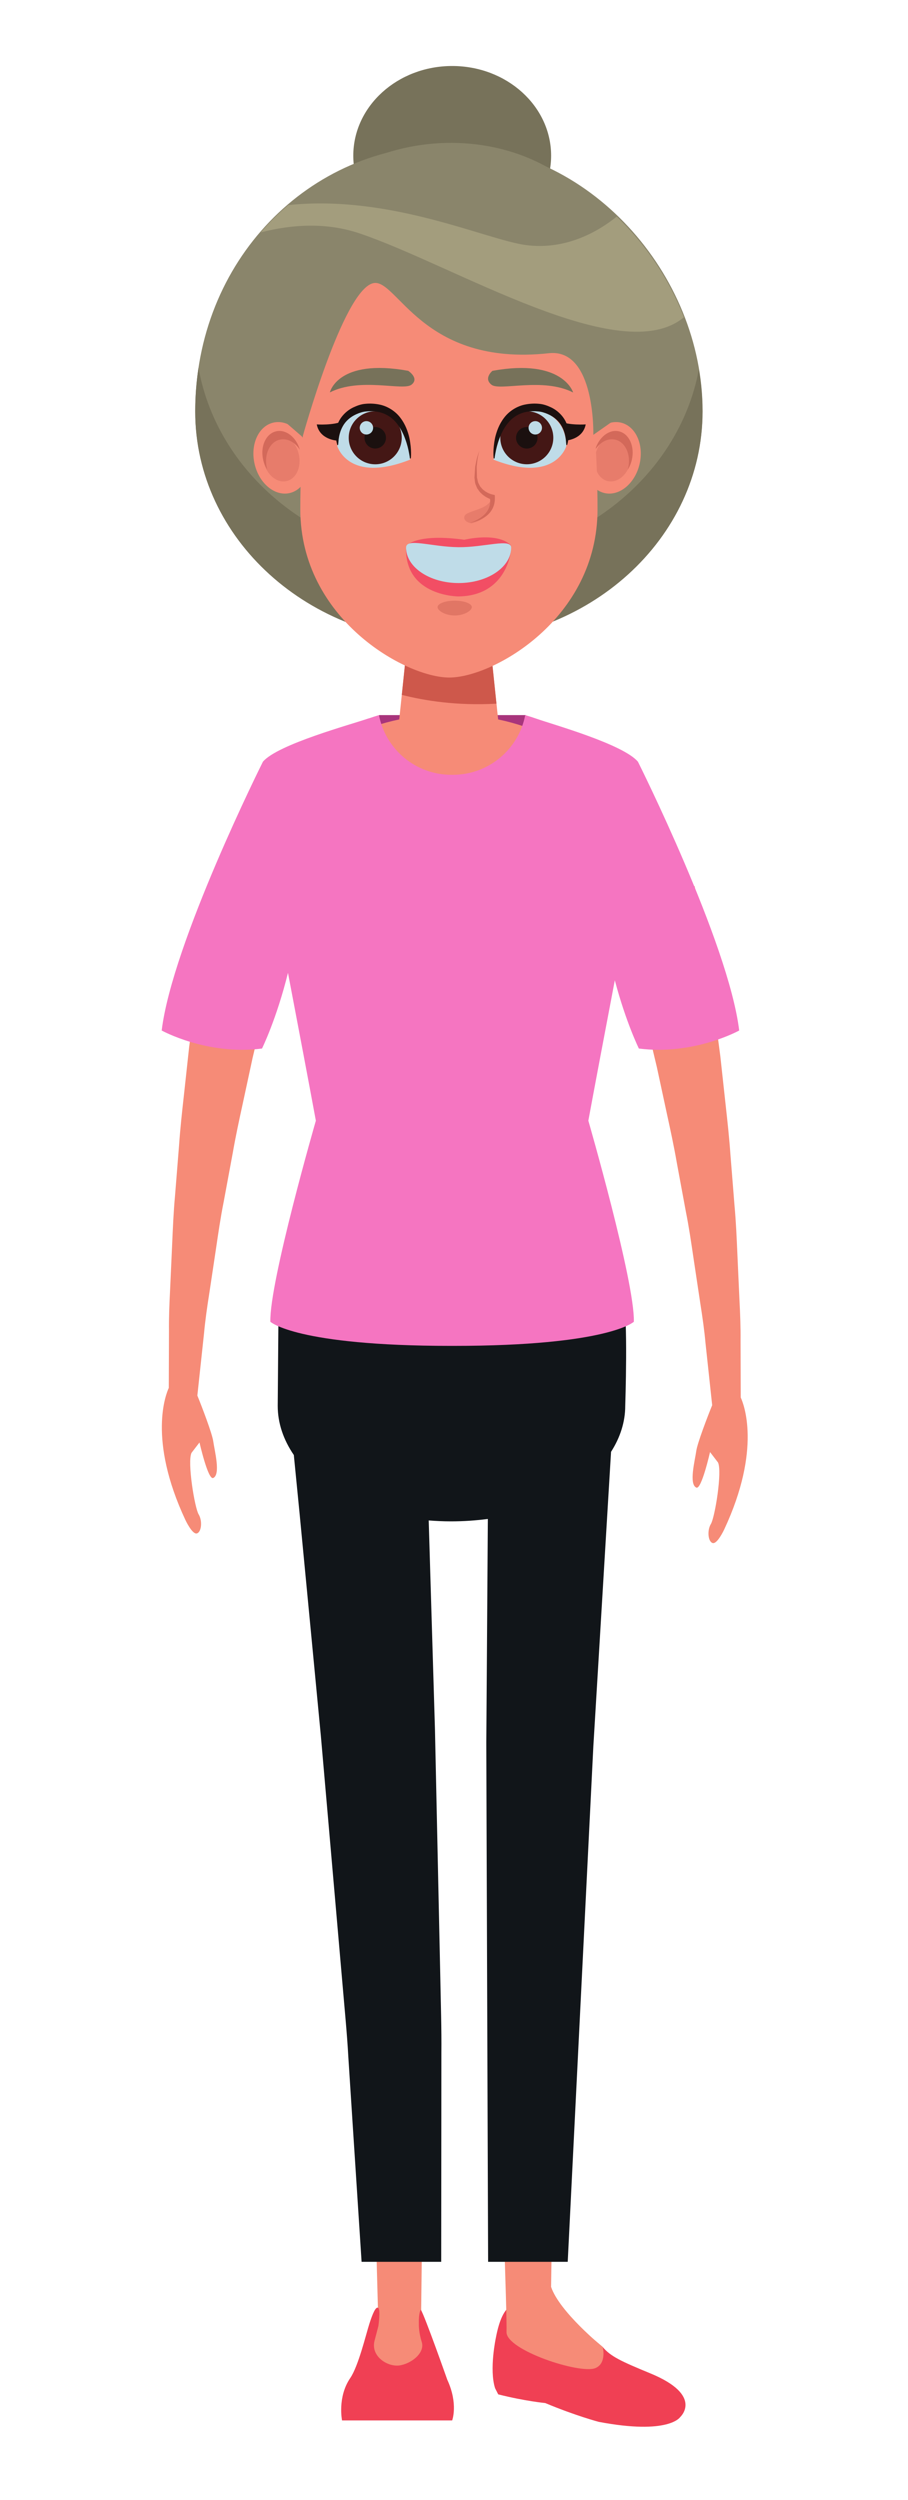
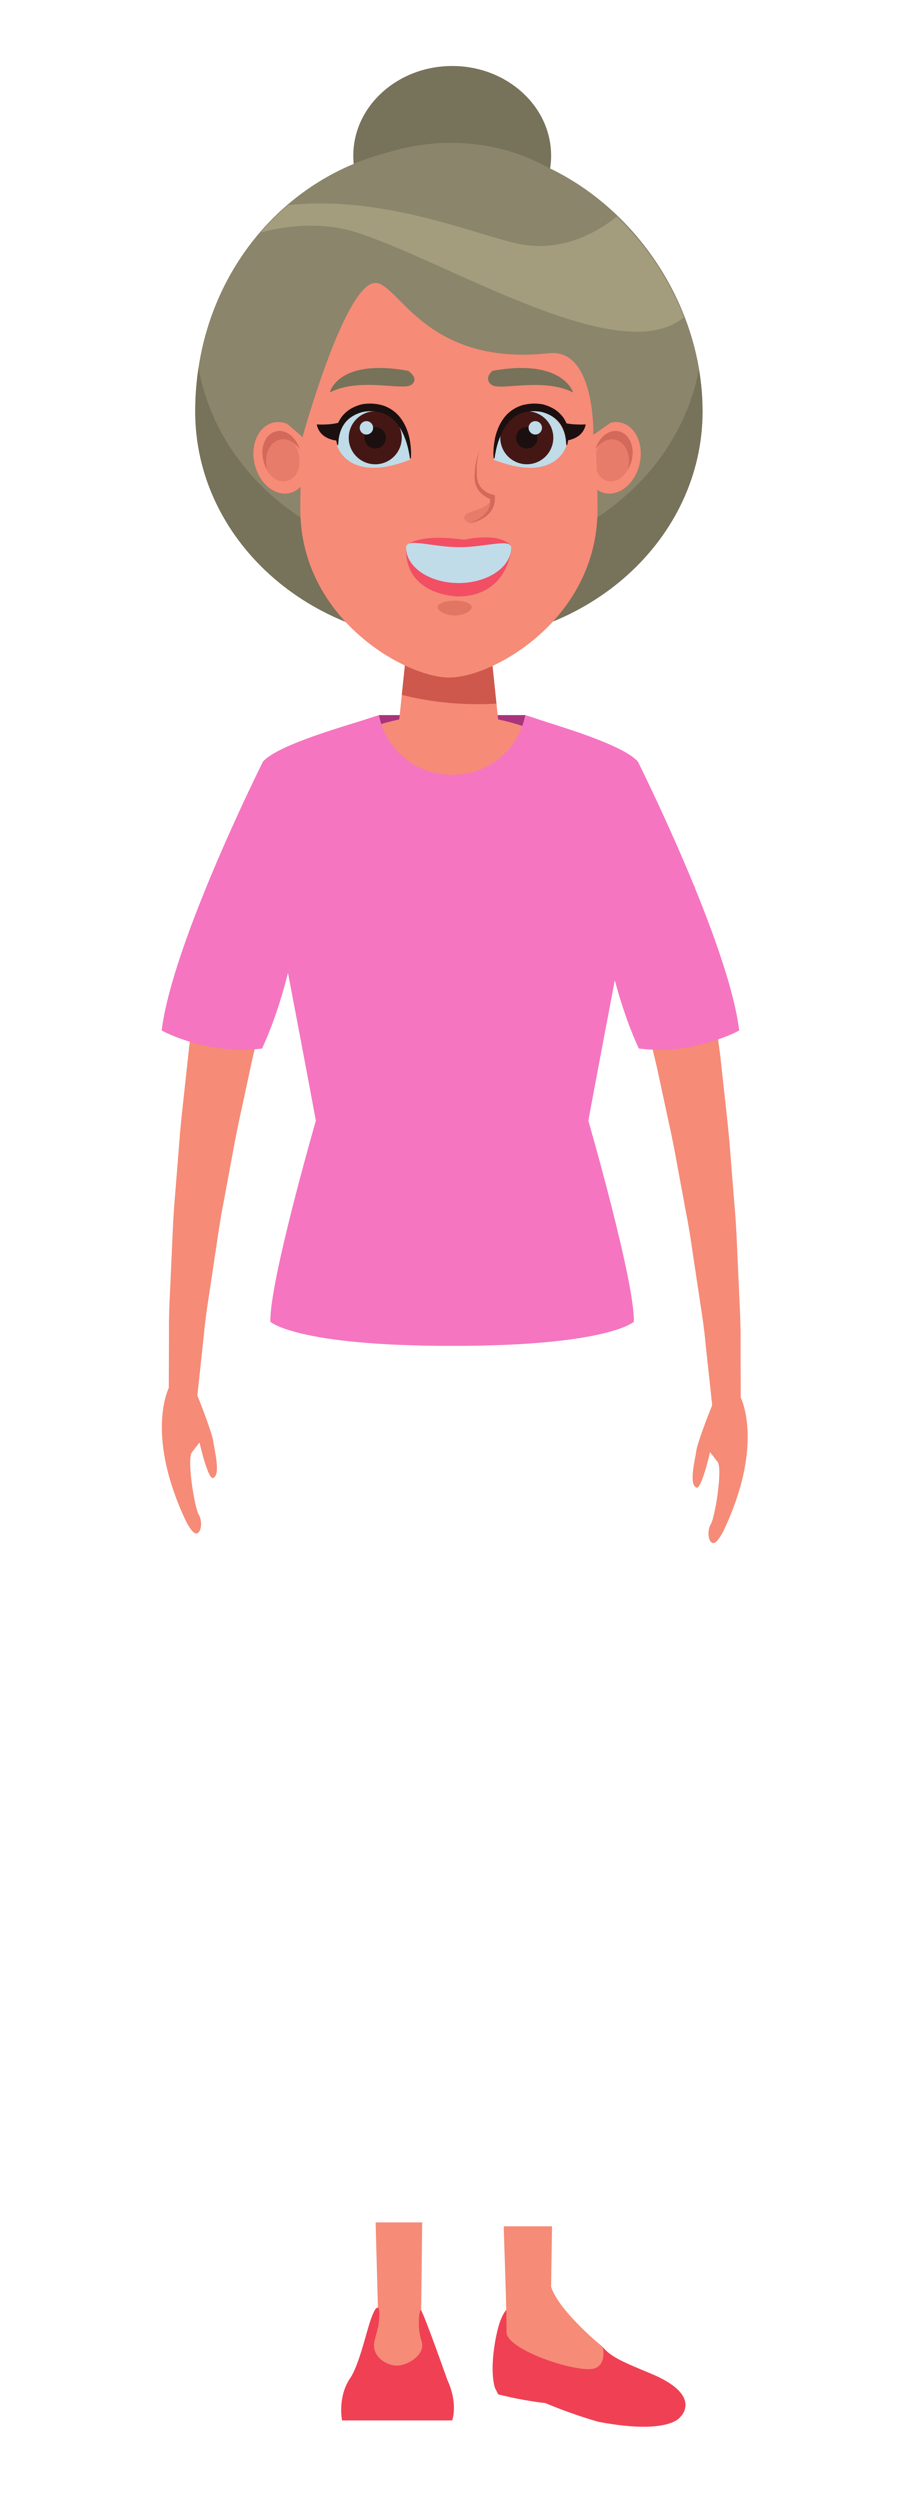
<svg xmlns="http://www.w3.org/2000/svg" xmlns:ns1="http://sodipodi.sourceforge.net/DTD/sodipodi-0.dtd" xmlns:ns2="http://www.inkscape.org/namespaces/inkscape" version="1.1" id="svg450" xml:space="preserve" width="1200" height="3304" viewBox="0 0 1200 3304" ns1:docname="02. vrouw.svg" ns2:version="1.0.1 (c497b03c, 2020-09-10)">
  <defs id="defs454" />
  <ns1:namedview pagecolor="#ffffff" bordercolor="#666666" borderopacity="1" objecttolerance="10" gridtolerance="10" guidetolerance="10" ns2:pageopacity="0" ns2:pageshadow="2" ns2:window-width="1866" ns2:window-height="1157" id="namedview452" showgrid="false" ns2:zoom="0.21572749" ns2:cx="985.16671" ns2:cy="1652" ns2:window-x="0" ns2:window-y="23" ns2:window-maximized="0" ns2:current-layer="g458" />
  <g id="g458" ns2:groupmode="layer" ns2:label="ink_ext_XXXXXX" transform="matrix(1.333,0,0,-1.333,0,3304)">
    <g id="g460" transform="matrix(0.12,0,0,0.12,-151.815,-186.335)">
      <path d="m 2659.61,10741.6 c 0.51,119.4 0.91,280.5 1.56,471 -1.22,105 3.05,218.1 9.19,337.5 5.49,119.8 11.15,246 17.07,376.7 5.66,130.9 11.15,266.2 23.78,402.7 11.15,137 22.16,276.2 33.23,415.3 9.61,139.7 24.95,278.5 40.13,415 14.85,136.8 29.62,271.4 43.73,401.7 17.07,130.1 33.62,255.8 49.3,374.9 15.84,119.3 30.35,232.1 47.25,335.9 31.43,207.6 58.91,381.3 81.41,504.7 21.74,120.8 34.28,189.9 34.28,189.9 l 657.97,-159.7 c 0,0 -18.86,-65.5 -52.08,-180.2 -32.83,-112.2 -76.55,-276.5 -128.07,-474.9 -26.99,-99 -52.28,-207.1 -79.9,-321.4 -27.4,-114.5 -55.96,-235.1 -85.74,-360 -27,-125.5 -55.05,-255.2 -83.44,-387 -28.73,-131.8 -57.69,-266 -81.13,-400.9 -25.03,-134.9 -49.98,-269.8 -74.68,-402.5 -26.5,-132.6 -45.45,-264 -64.14,-391.1 -19.12,-127.3 -37.58,-250.4 -55.13,-367 -18.49,-116.9 -34.14,-227.2 -43.33,-329.6 -23.29,-216.6 -42.41,-394.2 -55.21,-514.2 37.23,-91.3 122.55,-313.8 131.42,-378.5 10.84,-77.8 62.84,-274.6 -0.56,-302.6 -42.59,-18.7 -113.22,293.5 -113.22,293.5 l -65.8,-85.7 c -36.35,-74 26,-454.3 58.83,-508.3 32.8,-54.1 23.3,-147.2 -14.88,-157.6 -38.12,-10.1 -94.73,111.4 -94.73,111.4 -313.48,669.9 -159.1,1043.8 -137.11,1091" style="fill:#f68b77;fill-opacity:1;fill-rule:nonzero;stroke:none" id="path694" />
      <path d="m 4457.99,3058.2 -92.97,-82.3 -103.35,-298.7 350.07,-128.5 185.59,299.8 -75.5,187.8 -263.84,21.9" style="fill:#f68b77;fill-opacity:1;fill-rule:nonzero;stroke:none" id="path696" />
      <path d="m 4368.41,3847.4 24.35,-901.6 h 350.06 l 10.59,901.6 h -385" style="fill:#f68b77;fill-opacity:1;fill-rule:nonzero;stroke:none" id="path698" />
      <path d="m 4391.53,2991.8 c 0,0 18.55,131.9 -0.99,148.6 -19.6,16.6 -46.83,-46.1 -74.07,-131.9 -27.57,-86 -90.24,-348.4 -157.43,-446.8 -107.82,-158.3 -67.87,-350.5 -67.87,-350.5 h 909.78 c 0,0 51.78,136.9 -40.45,336.4 0,0 -185.68,527.1 -218.47,578.4 0,0 -18.89,-20.2 -16.33,-118.3 0,0 -2.56,-66.3 23.95,-148.5 26.4,-82.2 -69.06,-169.5 -172.39,-191.8 -103.51,-22.2 -251.92,71 -217.55,202.4 21.07,80.5 31.82,122 31.82,122" style="fill:#f04054;fill-opacity:1;fill-rule:nonzero;stroke:none" id="path700" />
      <path d="m 6212.3,2199.3 c 0,0 -189.11,49.4 -442.03,155.3 0,0 -167.13,15.9 -388.99,71.9 l -26,51.3 c -49.3,155.1 6.57,415.8 6.57,415.8 61.93,329.4 179.02,264.7 179.02,264.7 162.21,-114 259.41,-127.5 259.41,-127.5 98.71,69.3 158.25,28.1 158.25,28.1 l 286.43,-241.2 c 63.41,-77.6 156.54,-120.2 391,-216.8 448.21,-184.1 248.29,-362.7 248.29,-362.7 0,0 -93.71,-148.6 -671.95,-38.9" style="fill:#f04054;fill-opacity:1;fill-rule:nonzero;stroke:none" id="path702" />
      <path d="m 5818.09,3314.8 8.05,500.1 H 5426.4 c 15.76,-461 26.03,-809 23.64,-872.8 -6.14,-149.3 606.46,-350.8 734.04,-298.7 95.5,39.4 60.88,174.3 60.88,174.3 0,0 -357.89,290.3 -426.87,497.1" style="fill:#f68b77;fill-opacity:1;fill-rule:nonzero;stroke:none" id="path704" />
      <g id="g706" transform="scale(1.329)">
        <path d="m 4378.08,15742.4 c 0,-308.1 -275.43,-557.9 -615.03,-557.9 -339.54,0 -614.84,249.8 -614.84,557.9 0,307.9 275.3,557.6 614.84,557.6 339.6,0 615.03,-249.7 615.03,-557.6" style="fill:#77725a;fill-opacity:1;fill-rule:nonzero;stroke:none" id="path708" />
      </g>
      <g id="g710" transform="scale(1.289)">
        <path d="m 5484.94,14593 c 0,-815 -727.91,-1475.6 -1626.05,-1475.6 -897.96,0 -1625.88,660.6 -1625.88,1475.6 0,963.9 727.92,1707 1625.88,1707 898.14,0 1626.05,-829.6 1626.05,-1707" style="fill:#8a856b;fill-opacity:1;fill-rule:nonzero;stroke:none" id="path712" />
      </g>
      <g id="g714" transform="scale(1.176)">
        <path d="m 4229,14943.6 c -886.14,0 -1621.32,587.4 -1758.57,1356.4 -15.36,-99.7 -23.25,-202.3 -23.25,-307.3 0,-893.2 797.73,-1617.2 1781.82,-1617.2 984.27,0 1782,724 1782,1617.2 0,99.6 -8.74,198.7 -25.27,296.4 C 5843.32,15525.4 5111.06,14943.6 4229,14943.6" style="fill:#77725a;fill-opacity:1;fill-rule:nonzero;stroke:none" id="path716" />
      </g>
      <path d="m 7385.1,10662.1 c -0.42,119.5 -0.99,280.6 -1.48,471.1 1.23,104.9 -3.04,217.9 -9.18,337.5 -5.4,119.8 -11.26,246 -17.07,376.7 -5.75,130.6 -11.23,266 -23.89,402.7 -10.99,137 -21.97,276.2 -33.23,415.3 -9.59,139.5 -24.84,278.3 -40.02,415 -14.85,136.8 -29.62,271.4 -43.81,401.7 -16.99,129.9 -33.66,255.8 -49.3,374.9 -15.84,119.1 -30.21,232 -47.11,335.9 -31.49,207.5 -59.05,381.3 -81.53,504.5 -21.76,121 -34.39,190 -34.39,190 l -657.83,-159.6 c 0,0 18.97,-65.6 52.2,-180.3 32.74,-112.1 76.38,-276.3 127.98,-475.1 26.99,-98.8 52.34,-207.1 79.9,-321.2 27.23,-114.6 56.05,-235.2 85.83,-360 27,-125.6 54.88,-255.2 83.27,-386.9 28.81,-132 57.77,-266.1 81.16,-400.9 24.91,-134.9 49.95,-269.9 74.55,-402.6 26.66,-132.7 45.55,-264 64.32,-391.3 19.12,-127.1 37.58,-250.2 55.13,-366.8 18.46,-116.8 34.14,-227.3 43.24,-329.7 23.3,-216.4 42.41,-394 55.3,-514.3 -37.24,-91.1 -122.58,-313.7 -131.42,-378.1 -10.84,-78.2 -62.84,-274.9 0.65,-302.8 42.5,-18.9 113.05,293.6 113.05,293.6 l 65.71,-85.8 c 36.61,-73.9 -25.83,-454.3 -58.74,-508.4 -32.66,-54 -23.3,-147 14.93,-157.4 38.15,-10.4 94.84,111.4 94.84,111.4 313.4,669.9 159,1043.8 136.94,1090.9" style="fill:#f68b77;fill-opacity:1;fill-rule:nonzero;stroke:none" id="path718" />
      <g id="g720" transform="scale(1)">
        <path d="m 5609.99,15809 h -1231.6 l 17.71,491 h 1213.89 v -491" style="fill:#a8347c;fill-opacity:1;fill-rule:nonzero;stroke:none" id="path722" />
      </g>
-       <path d="M 6413.56,11470.2 H 3566.75 l -7.14,-877.1 c 0,-142.7 47.51,-280.7 133.07,-405.9 14.11,-143.9 30.21,-306.8 47.85,-485.7 32.97,-343.8 71.29,-744.7 112.48,-1174.3 20.42,-214.8 41.67,-436.9 63.26,-662.6 19.61,-225.5 39.69,-454.7 59.71,-684 39.89,-458.4 79.91,-916.8 117.23,-1346.7 18.15,-214.8 39.15,-423.6 49.73,-618.6 12.57,-196 24.69,-381.2 35.61,-552.3 44.47,-684.9 74.08,-1141.5 74.08,-1141.5 h 657.8 c 0,0 0.43,464.9 1.08,1162.2 0.09,174.6 0.09,363.8 0.35,563.7 2.1,201.1 -5.1,409.3 -8.96,626.1 -9.42,433.3 -19.26,895.4 -29.28,1357.6 -4.95,231.1 -9.93,462.2 -14.84,689.7 -6.92,227.4 -13.55,451.2 -20.03,667.6 -11.41,381.8 -22.16,741 -31.66,1058.1 59.31,-4.5 119.62,-7.6 182.03,-7.6 106.59,0 209.05,7.1 306.6,20.1 -0.18,-14 -0.18,-27.5 -0.34,-41.8 -2.36,-337.9 -5.15,-732.1 -7.86,-1154.6 -1.56,-211.4 -2.87,-429.5 -4.52,-651.5 0.74,-222.5 1.39,-448.6 2.13,-674.7 6.32,-1807.4 12.8,-3614.9 12.8,-3614.9 h 657.75 c 0,0 89.16,1795.3 178.42,3590.8 11.26,224.2 22.33,448.4 33.31,669.1 13.4,221.4 26.51,439.4 39.23,650.2 25.26,421.8 48.82,815.3 69.15,1152.8 14.54,242.5 27.34,455.1 37.84,629.1 75.64,118.3 117.23,246.9 117.23,379.6 0,0 25.09,756.9 -17.3,877.1" style="fill:#111519;fill-opacity:1;fill-rule:nonzero;stroke:none" id="path724" />
      <g id="g726" transform="scale(1.031)">
        <path d="m 5218.89,15775.2 -54.73,524.8 h -682.77 l -54.98,-524.8 c -578.46,-120.9 -1001.12,-498.6 -1001.12,-946.6 0,-545.2 625.64,-987.3 1397.38,-987.3 771.78,0 1397.44,442.1 1397.44,987.3 0,448 -422.52,825.7 -1001.22,946.6" style="fill:#f68b77;fill-opacity:1;fill-rule:nonzero;stroke:none" id="path728" />
      </g>
      <g id="g730" transform="scale(1.029)">
        <path d="m 4455.71,16003.1 c 179.45,-46.1 441.23,-88.7 759.86,-70.7 l -38.48,367.6 h -690.53 l -30.85,-296.9" style="fill:#ce584b;fill-opacity:1;fill-rule:nonzero;stroke:none" id="path732" />
      </g>
      <g id="g734" transform="scale(1)">
        <path d="m 6535.79,15914.9 c -121.93,144.3 -695.29,305.5 -833.8,353.7 l -1.65,0.5 c -31.3,11 -63.2,21.4 -95.76,30.9 -54.13,-281 -301.19,-493.2 -598.06,-493.2 -1.79,0 -10.4,0 -12.45,0 -296.67,0 -543.75,212.2 -597.97,493.2 -27.95,-8.3 -55.1,-17.4 -82.32,-26.6 -1.31,-0.3 -2.47,-0.2 -3.95,-0.8 -138.49,-48.4 -750.54,-213.4 -872.49,-357.7 0,0 -748.35,-1494 -836.35,-2220.7 0,0 374.11,-207.5 828.87,-148.9 0,0 119.33,240.8 214.53,625.1 83.57,-438.8 173.12,-911.1 230.34,-1221.2 0,0 -384.67,-1332.5 -375.89,-1661.2 0,0 211.58,-199.3 1491.79,-199.3 3.1,0 6.23,0 9.41,0 3.3,0 6.65,0 10.01,0 1280.39,0 1491.96,199.3 1491.96,199.3 8.62,328.7 -375.97,1661.2 -375.97,1661.2 54.6,295.8 138.5,739 218.71,1160 91.89,-348.2 198.68,-563.9 198.68,-563.9 454.76,-58.6 828.95,148.9 828.95,148.9 -88.23,726.7 -836.59,2220.7 -836.59,2220.7" style="fill:#f575c1;fill-opacity:1;fill-rule:nonzero;stroke:none" id="path736" />
      </g>
      <g id="g738" transform="scale(1.15)">
        <path d="m 5308.66,16067.3 c -32.67,-139.7 27.4,-273.2 134.09,-298.1 106.52,-24.9 219.57,68 252.21,207.8 32.59,139.7 -27.37,273 -134.07,298.1 -106.67,24.9 -219.64,-68.1 -252.23,-207.8" style="fill:#f68b77;fill-opacity:1;fill-rule:nonzero;stroke:none" id="path740" />
      </g>
      <g id="g742" transform="scale(1.142)">
        <path d="m 5527.2,15963.6 c -7.68,0 -15.38,0.8 -23.03,2.6 -37.99,8.9 -66.93,38.8 -81.99,78.9 -1.42,38.4 -3.16,78.1 -5.23,118.6 19.63,80.2 79.81,136.3 141.63,136.3 7.66,0 15.37,-0.9 23.01,-2.7 69.73,-16.3 109.02,-103.7 87.75,-195 -18.98,-81.6 -79.72,-138.7 -142.14,-138.7" style="fill:#e77c6b;fill-opacity:1;fill-rule:nonzero;stroke:none" id="path744" />
      </g>
      <g id="g746" transform="scale(1.145)">
        <path d="m 5637.22,16017.2 c 22.65,96.6 -18.78,188.8 -92.69,206 -53.89,12.7 -109.95,-18.1 -145.07,-73.1 25.61,90.6 100.7,149.9 171.66,133.3 73.91,-17.2 115.46,-109.7 92.82,-206.3 -6.08,-26.2 -16.28,-50.1 -29.44,-70.6 0.98,3.5 1.93,7.1 2.72,10.7" style="fill:#d3695a;fill-opacity:1;fill-rule:nonzero;stroke:none" id="path748" />
      </g>
      <g id="g750" transform="scale(1.15)">
        <path d="m 3315.79,16067.3 c 32.66,-139.7 -27.38,-273.2 -134.15,-298.1 -106.59,-24.9 -219.42,68 -252.16,207.8 -32.67,139.7 27.32,273 134,298.1 106.77,24.9 219.65,-68.1 252.31,-207.8" style="fill:#f68b77;fill-opacity:1;fill-rule:nonzero;stroke:none" id="path752" />
      </g>
      <g id="g754" transform="scale(1.142)">
        <path d="m 3158.44,15963.6 c -62.34,0 -122.98,57.1 -142.1,138.7 -21.34,91.3 17.93,178.7 87.84,195 7.64,1.8 15.33,2.7 23,2.7 62.41,0 123.1,-57.2 142.02,-138.7 21.57,-91.4 -17.66,-178.8 -87.76,-195.1 -7.64,-1.8 -15.33,-2.6 -23,-2.6" style="fill:#e77c6b;fill-opacity:1;fill-rule:nonzero;stroke:none" id="path756" />
      </g>
      <g id="g758" transform="scale(1.145)">
        <path d="m 3030.85,16017.2 c -22.57,96.6 18.94,188.8 92.82,206 53.69,12.7 109.83,-18.1 145.02,-73.1 -25.52,90.6 -100.57,149.9 -171.76,133.3 -73.88,-17.2 -115.46,-109.7 -92.82,-206.3 6.11,-26.2 16.5,-50.1 29.62,-70.6 -1.13,3.5 -2.09,7.1 -2.88,10.7" style="fill:#d3695a;fill-opacity:1;fill-rule:nonzero;stroke:none" id="path760" />
      </g>
      <g id="g762" transform="scale(1.289)">
        <path d="m 4811.4,13964.4 c 0,-701.7 -669.13,-1078.2 -950.24,-1078.2 -281.06,0 -954.81,376.5 -954.81,1078.2 0,701.9 115.19,2335.6 952.54,2335.6 837.51,0 952.51,-1633.7 952.51,-2335.6" style="fill:#f68b77;fill-opacity:1;fill-rule:nonzero;stroke:none" id="path764" />
      </g>
      <g id="g766" transform="scale(1.11)">
        <path d="m 4649.18,16111.8 c 0,0 -65.39,9.4 -52.25,53.2 13.38,43.7 185.89,46.4 200.87,135 0,0 39.19,-140 -148.62,-188.2" style="fill:#e77c6b;fill-opacity:1;fill-rule:nonzero;stroke:none" id="path768" />
      </g>
      <g id="g770" transform="scale(1.181)">
        <path d="m 3926.9,16210.3 c 0,0 81.03,-52.3 22.51,-97.4 -58.36,-44.7 -359.32,54.1 -570.57,-53.7 0,0 53.87,240.8 548.06,151.1" style="fill:#77725a;fill-opacity:1;fill-rule:nonzero;stroke:none" id="path772" />
      </g>
      <g id="g774" transform="scale(1.181)">
        <path d="m 4516.17,16210.2 c 0,0 -64.42,-52.6 -6.04,-97.7 58.35,-44.8 359.38,54 570.6,-53.8 0,0 -70.45,241.3 -564.56,151.5" style="fill:#77725a;fill-opacity:1;fill-rule:nonzero;stroke:none" id="path776" />
      </g>
      <g id="g778" transform="scale(1.155)">
        <path d="m 3701.4,16291.2 c 0,0 -192.93,-36.2 -192.93,-255.6 0,0 78.89,-268.9 519.36,-96.2 0,0 7.09,360.6 -326.43,351.8" style="fill:#bfdce8;fill-opacity:1;fill-rule:nonzero;stroke:none" id="path780" />
      </g>
      <g id="g782" transform="scale(1.154)">
        <path d="m 3972.53,16110.2 c 0,-104.9 -85.04,-189.8 -189.8,-189.8 -104.82,0 -189.79,84.9 -189.79,189.8 0,104.8 84.97,189.8 189.79,189.8 104.76,0 189.8,-85 189.8,-189.8" style="fill:#441715;fill-opacity:1;fill-rule:nonzero;stroke:none" id="path784" />
      </g>
      <g id="g786" transform="scale(1.146)">
        <path d="m 3886.6,16222.5 c 0,-42.7 -34.66,-77.4 -77.48,-77.4 -42.81,0 -77.47,34.7 -77.47,77.4 0,42.8 34.66,77.5 77.47,77.5 42.82,0 77.48,-34.7 77.48,-77.5" style="fill:#1b100f;fill-opacity:1;fill-rule:nonzero;stroke:none" id="path788" />
      </g>
      <g id="g790" transform="scale(1.149)">
        <path d="m 3783.99,16251.8 c 0,-26.5 -21.71,-48.1 -48.13,-48.1 -26.63,0 -48.13,21.6 -48.13,48.1 0,26.6 21.5,48.2 48.13,48.2 26.42,0 48.13,-21.6 48.13,-48.2" style="fill:#bfdce8;fill-opacity:1;fill-rule:nonzero;stroke:none" id="path792" />
      </g>
      <g id="g794" transform="scale(1.158)">
        <path d="m 4016.81,15909.6 c 0,0 -1.52,14.2 -6.47,38.8 -4.42,24.4 -12.38,59.4 -27.23,98.7 -14.17,39.2 -35.65,83.5 -68.6,120.7 -32.71,37.4 -78.52,64.1 -129.84,72.3 -25.5,4.3 -52.05,5.4 -78.29,2.4 -23,-1.4 -48.78,-9.5 -70.46,-19.4 -44.65,-19.4 -78.1,-51 -97.07,-85.1 -19.36,-34 -26.62,-68.7 -29.88,-92.9 -2.29,-24.9 -3.59,-39.1 -3.59,-39.1 l -0.02,-0.3 c -0.18,-1.9 -1.87,-3.4 -3.81,-3.2 -1.55,0.1 -2.76,1.3 -3.11,2.7 0,0 -0.85,3.6 -2.48,10.3 -1.94,6.7 -3.88,16.6 -5.3,29.6 -2.83,25.7 -4.85,64.9 12.19,109.8 16.76,44.5 56.37,90.4 110.24,116.3 27.13,12.6 55,23.5 88.65,25.9 30.09,2.9 61.69,1.3 92.73,-4.5 62.65,-11.1 120.33,-49.1 155.01,-96 35.7,-46.6 53.25,-97.6 63.45,-140.8 18.36,-87.6 10.86,-146.2 10.86,-146.2 -0.17,-1.9 -1.89,-3.3 -3.84,-3.1 -1.64,0.1 -2.92,1.6 -3.14,3.1" style="fill:#1b100f;fill-opacity:1;fill-rule:nonzero;stroke:none" id="path796" />
      </g>
      <g id="g798" transform="scale(1.155)">
        <path d="m 4952.77,16291.2 c 0,0 193.16,-36.2 193.16,-255.6 0,0 -79.04,-268.9 -519.43,-96.2 0,0 -7.12,360.6 326.27,351.8" style="fill:#bfdce8;fill-opacity:1;fill-rule:nonzero;stroke:none" id="path800" />
      </g>
      <g id="g802" transform="scale(1.154)">
        <path d="m 4678.12,16110.3 c 0,-104.8 85.05,-189.7 189.82,-189.7 104.75,0 189.72,84.9 189.72,189.7 0,104.8 -84.97,189.7 -189.72,189.7 -104.77,0 -189.82,-84.9 -189.82,-189.7" style="fill:#441715;fill-opacity:1;fill-rule:nonzero;stroke:none" id="path804" />
      </g>
      <g id="g806" transform="scale(1.146)">
        <path d="m 4824.28,16222.5 c 0,-42.8 34.74,-77.6 77.57,-77.6 42.72,0 77.46,34.8 77.46,77.6 0,42.6 -34.74,77.5 -77.46,77.5 -42.83,0 -77.57,-34.9 -77.57,-77.5" style="fill:#1b100f;fill-opacity:1;fill-rule:nonzero;stroke:none" id="path808" />
      </g>
      <g id="g810" transform="scale(1.149)">
        <path d="m 4901.84,16251.9 c 0,-26.6 21.71,-48.2 48.2,-48.2 26.5,0 48.13,21.6 48.13,48.2 0,26.6 -21.63,48.1 -48.13,48.1 -26.49,0 -48.2,-21.5 -48.2,-48.1" style="fill:#bfdce8;fill-opacity:1;fill-rule:nonzero;stroke:none" id="path812" />
      </g>
      <g id="g814" transform="scale(1.158)">
        <path d="m 4614.36,15909.6 c 0,0 -7.54,58.6 10.78,146.2 10.18,43.2 27.72,94.2 63.44,140.9 34.67,46.9 92.37,84.9 155.04,95.9 31.04,5.8 62.64,7.4 92.74,4.5 33.65,-2.4 61.52,-13.4 88.65,-25.9 53.84,-25.9 93.48,-71.8 110.29,-116.3 17.02,-44.9 15.04,-84.1 12.24,-109.8 -1.43,-12.9 -3.37,-22.9 -5.29,-29.6 -1.62,-6.7 -2.48,-10.3 -2.48,-10.3 -0.44,-1.9 -2.36,-3 -4.25,-2.6 -1.48,0.4 -2.53,1.7 -2.66,3.1 l -0.02,0.3 c 0,0 -1.3,14.2 -3.61,39.1 -3.3,24.2 -10.54,58.9 -29.93,92.9 -19,34.1 -52.45,65.7 -97.13,85.1 -21.66,9.8 -47.47,17.9 -70.45,19.4 -26.27,3 -52.79,1.9 -78.32,-2.4 -51.33,-8.2 -97.15,-34.8 -129.85,-72.3 -32.96,-37.2 -54.41,-81.5 -68.6,-120.7 -14.81,-39.3 -22.78,-74.3 -27.18,-98.7 -4.91,-24.6 -6.44,-38.8 -6.44,-38.8 -0.19,-1.9 -1.93,-3.3 -3.85,-3.1 -1.64,0.2 -2.92,1.6 -3.12,3.1" style="fill:#1b100f;fill-opacity:1;fill-rule:nonzero;stroke:none" id="path816" />
      </g>
      <g id="g818" transform="scale(1.058)">
        <path d="m 4746.66,16184.3 c -74,0 -133.8,37.6 -133.8,65.4 0,27.8 59.8,50.3 133.8,50.3 73.8,0 133.61,-22.5 133.61,-50.3 0,-27.8 -59.81,-65.4 -133.61,-65.4" style="fill:#e17665;fill-opacity:1;fill-rule:nonzero;stroke:none" id="path820" />
      </g>
      <g id="g822" transform="scale(1.093)">
        <path d="m 4248.58,16207.3 c 0,0 86.85,77.3 418.63,31.2 0,0 250.55,61.5 353.02,-42.4 0,0 -479.64,-112.1 -771.65,11.2" style="fill:#f24e64;fill-opacity:1;fill-rule:nonzero;stroke:none" id="path824" />
      </g>
      <g id="g826" transform="scale(1.084)">
        <path d="m 5060.73,16285.9 c 0,0 -30.57,-340 -399.53,-344.6 0,0 -399.52,0 -399.52,358.7 l 799.05,-14.1" style="fill:#f24e64;fill-opacity:1;fill-rule:nonzero;stroke:none" id="path828" />
      </g>
      <g id="g830" transform="scale(1.09)">
        <path d="m 5035.23,16223.8 c 0,-148.3 -178.36,-268.8 -398.29,-268.8 -220.05,0 -398.32,120.5 -398.32,268.8 0,76.2 194.37,4.9 398.32,3 194.17,-1.7 398.29,69.4 398.29,-3" style="fill:#bfdce8;fill-opacity:1;fill-rule:nonzero;stroke:none" id="path832" />
      </g>
      <g id="g834" transform="scale(1.134)">
        <path d="m 4538.16,15775.1 c 43.84,13 85.33,35.8 114.71,68.1 7,8.4 13.47,16.9 18.42,26.4 5,9.2 9.19,18.9 11.49,29 2.84,9.9 4,20.1 4.01,30.5 0.99,10.1 -1.82,20.7 -2.35,30.8 v 0.1 l 14.38,-16.1 c -10.02,3.2 -17.97,6.1 -26.25,10.4 -8.18,4 -16.24,8 -23.61,13.4 -7.61,5 -15.16,9.9 -21.59,16.5 -6.33,6.6 -14.15,11.5 -19,19.5 l -15.9,22.1 -10.42,25.1 c -7.75,16.4 -6.4,35 -9.74,52.1 l 3.24,50.6 1.68,24.9 c 0.18,8.3 2.96,16.7 4.32,25 3.69,16.5 6.05,33.3 10.84,49.3 5.4,15.9 9.57,32 16.56,47.2 -5.57,-15.7 -8.2,-32.2 -12.04,-48.3 -3.24,-16.3 -3.99,-32.8 -6.12,-49 -0.56,-8.2 -2.54,-16 -1.96,-24.5 l 0.62,-24.9 1.39,-49.2 c 4.74,-15 4.58,-31.4 12.77,-44.6 l 10.52,-20.2 14.98,-17 c 4.26,-6.2 11.66,-9.7 17.21,-14.6 5.64,-5 12.47,-8.5 19.22,-12.1 12.8,-7.4 28.49,-12.4 41.38,-15.5 l 13.31,-3.1 1.1,-12.9 0.03,-0.1 c -0.76,-12.8 0.54,-25.3 -2.22,-37.9 -1.77,-12.6 -4.94,-24.8 -10.01,-36.6 -4.49,-11.7 -11.09,-22.6 -18.37,-32.6 -7.25,-10.1 -15.91,-18.8 -24.87,-26.9 -37.29,-31.1 -82.46,-47.8 -127.73,-54.9" style="fill:#d3695a;fill-opacity:1;fill-rule:nonzero;stroke:none" id="path836" />
      </g>
      <g id="g838" transform="scale(1.31)">
        <path d="m 2873.9,14196.5 c 0,0 253.83,922.2 444.45,970 150.59,37.7 305.13,-529 1109.01,-441.5 294.61,32.1 280.46,-514.7 280.46,-514.7 l 113.33,79.4 c 0,0 265.54,756.3 -1.76,1213.9 -465.54,796.4 -1727.78,679.1 -2060.75,-57.5 -180.22,-398.3 -24.99,-956.5 6.75,-1155.8 l 108.51,-93.8" style="fill:#8a856b;fill-opacity:1;fill-rule:nonzero;stroke:none" id="path840" />
      </g>
      <g id="g842" transform="scale(1.149)">
        <path d="m 3521.83,16160.3 c 0,0 -121.78,6.5 -143.06,116.1 0,0 122.11,-8.5 187.54,23.6 0,0 -55.99,-95.8 -44.48,-139.7" style="fill:#1b100f;fill-opacity:1;fill-rule:nonzero;stroke:none" id="path844" />
      </g>
      <g id="g846" transform="scale(1.149)">
        <path d="m 5169.73,16160.4 c 0,0 121.76,6.4 142.95,116.1 0,0 -121.97,-8.7 -187.43,23.5 0,0 56.04,-95.8 44.48,-139.6" style="fill:#1b100f;fill-opacity:1;fill-rule:nonzero;stroke:none" id="path848" />
      </g>
      <g id="g850" transform="scale(1.264)">
        <path d="m 5471.32,15496.1 c -96.76,248.1 -248.35,474.7 -439.21,658 -111.87,-90.7 -324.74,-221.2 -592.5,-186.5 -258.92,33.8 -885.48,332.4 -1554.43,261.4 -64.44,-54.6 -124.78,-114.3 -180.65,-178.6 206.88,53.4 430.96,66.6 647.2,-6.5 623.82,-211 1710.42,-890.2 2119.59,-547.8" style="fill:#a39d7d;fill-opacity:1;fill-rule:nonzero;stroke:none" id="path852" />
      </g>
    </g>
  </g>
</svg>